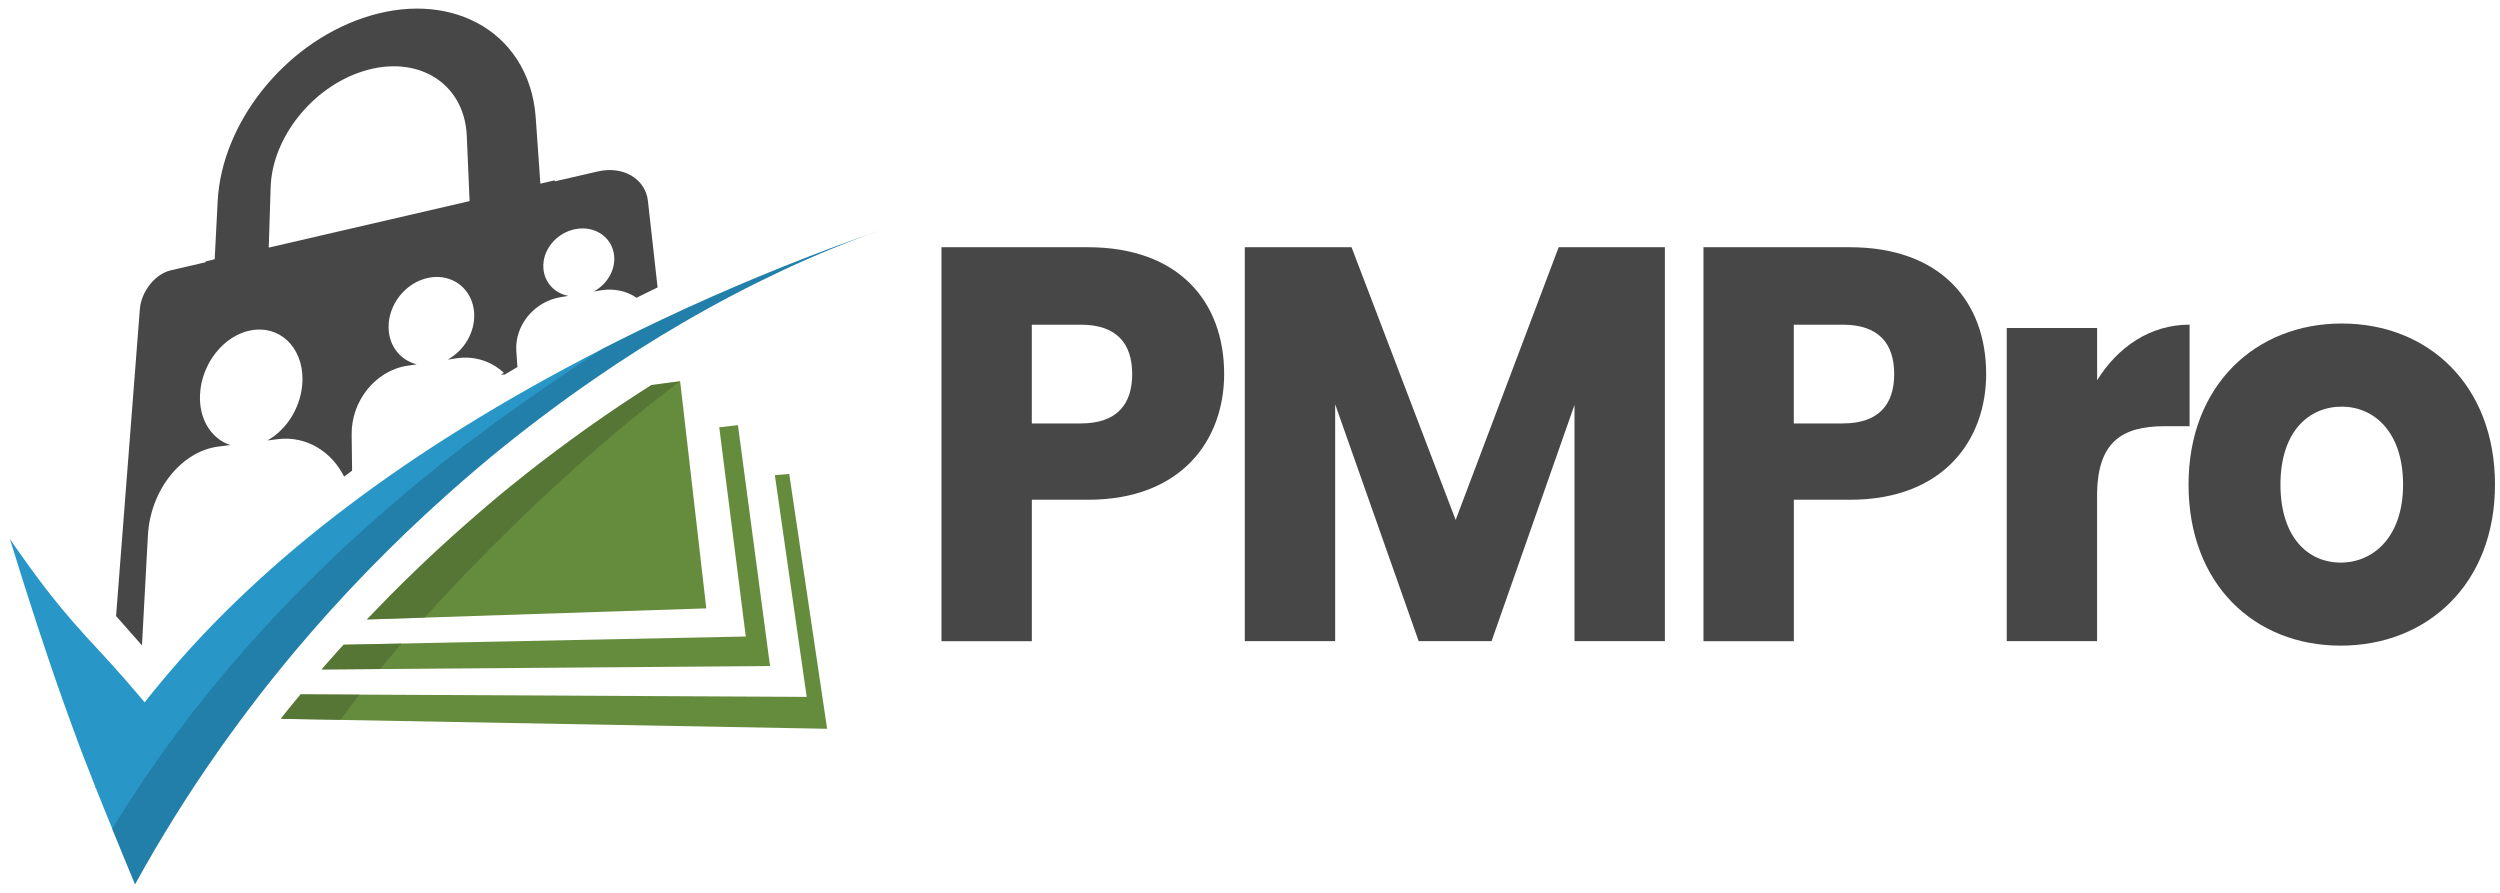
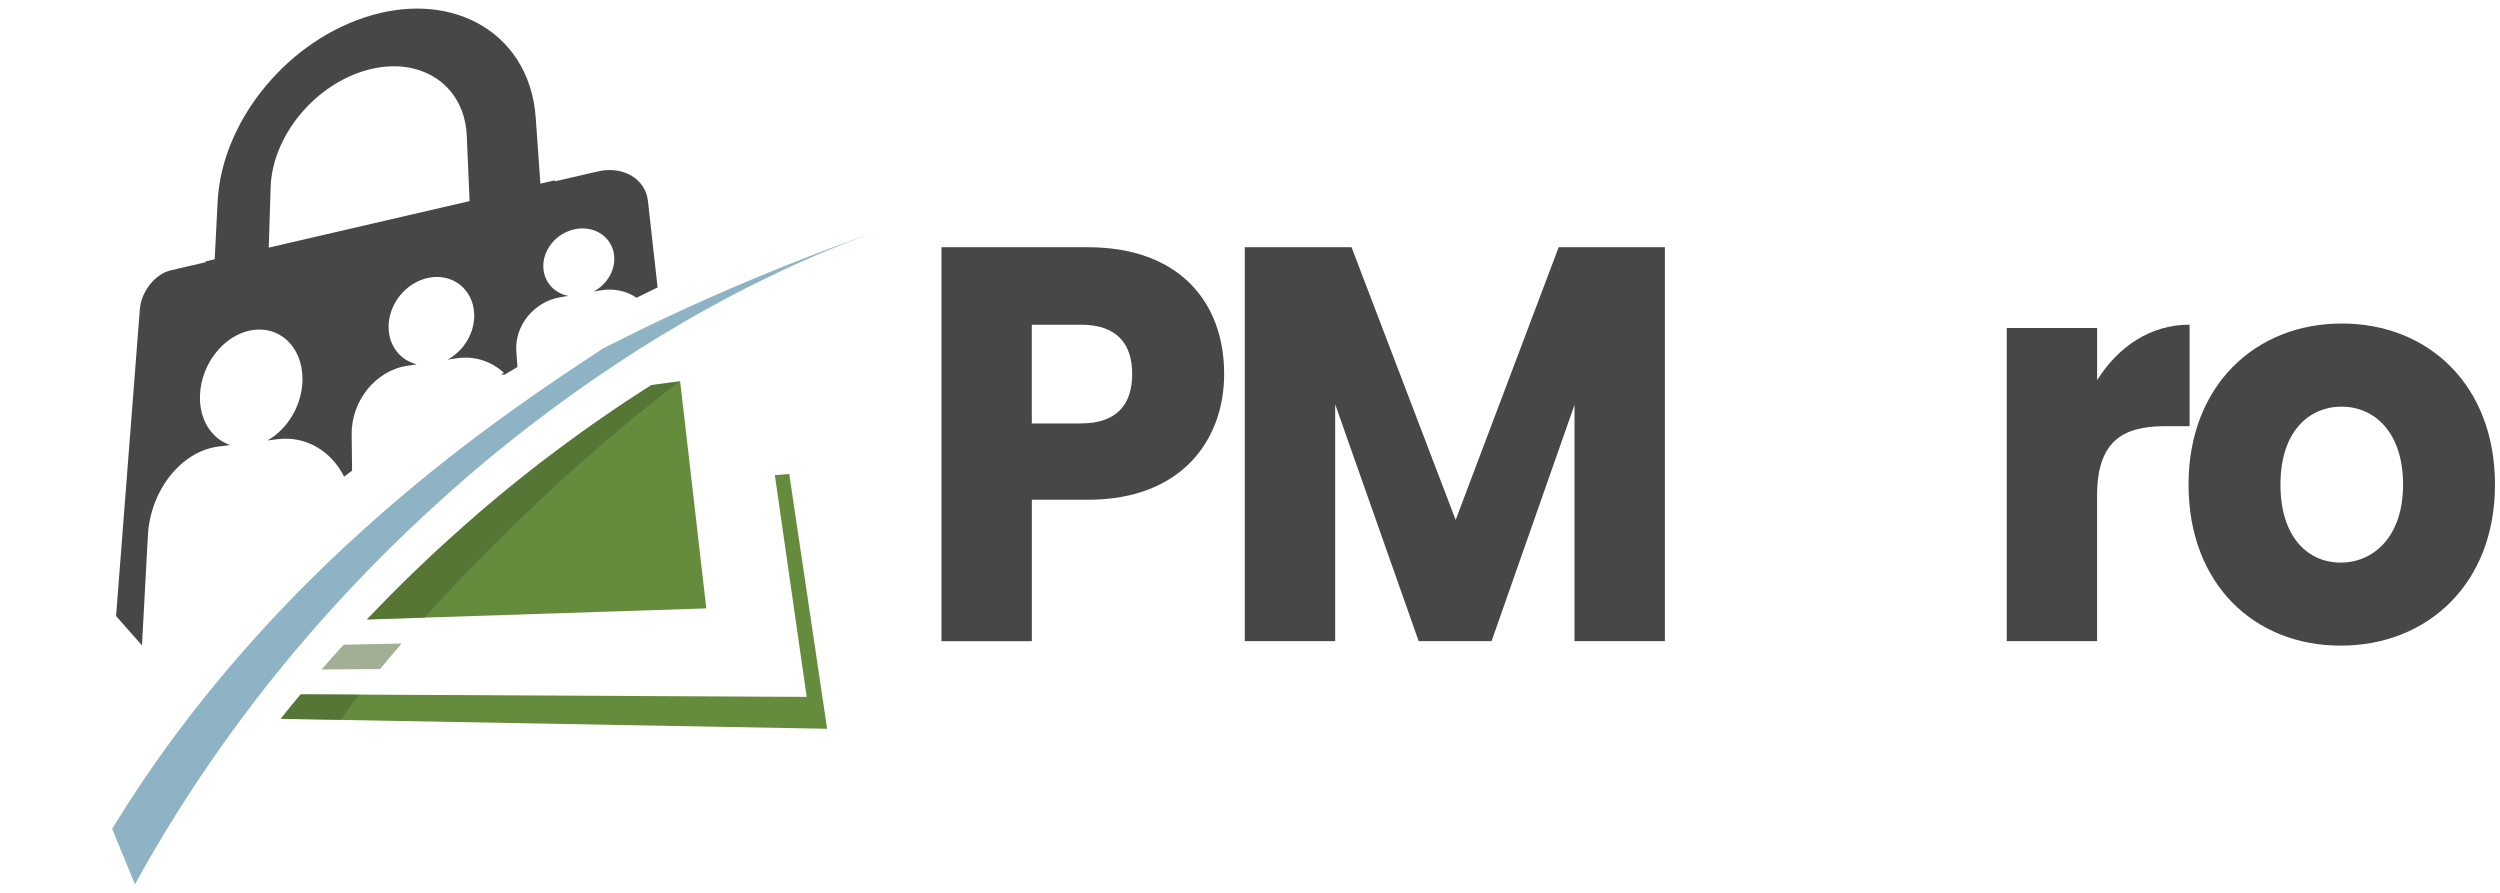
<svg xmlns="http://www.w3.org/2000/svg" xmlns:xlink="http://www.w3.org/1999/xlink" version="1.1" id="Logo" x="0px" y="0px" viewBox="0 0 504 180" style="enable-background:new 0 0 504 180;" xml:space="preserve">
  <style type="text/css">
	.st0{fill:#658C3C;}
	.st1{opacity:0.5;}
	.st2{clip-path:url(#SVGID_00000059989680850082560860000013448197644406049979_);}
	.st3{fill:#465F2C;}
	.st4{fill:#2897C8;}
	.st5{opacity:0.5;fill:#1C698C;}
	.st6{fill:#474748;}
	.st7{display:none;}
	.st8{display:inline;}
	.st9{display:inline;clip-path:url(#SVGID_00000158012333456604416400000016698074512266060203_);fill:#595B5C;}
</style>
  <g id="Icon_00000123418464313799640020000011305938724936054155_">
    <g id="Money_00000013195198133286633920000011568923388457886649_">
-       <path class="st0" d="M156.21,95.79l6.42,44.7l-102.01-0.52c-0.18,0.21-0.36,0.43-0.54,0.64c-0.18,0.21-0.36,0.42-0.53,0.64    c-0.18,0.21-0.35,0.43-0.53,0.64c-0.18,0.22-0.35,0.43-0.53,0.65c-0.16,0.2-0.32,0.4-0.48,0.59c-0.16,0.2-0.32,0.4-0.47,0.59    c-0.16,0.2-0.31,0.4-0.47,0.6c-0.16,0.2-0.31,0.4-0.47,0.6l110.15,2l-7.64-51.38L156.21,95.79z" />
-       <path class="st0" d="M68.15,131.2c-0.37,0.41-0.74,0.83-1.11,1.25c-0.37,0.42-0.74,0.84-1.11,1.26c-0.37,0.42-0.73,0.84-1.1,1.26    l90.41-0.7l-5.77-43.32l-0.7-5.24L145,86.14l5.35,42.18l-81.07,1.65C68.89,130.37,68.52,130.79,68.15,131.2z" />
+       <path class="st0" d="M156.21,95.79l6.42,44.7l-102.01-0.52c-0.18,0.21-0.36,0.43-0.54,0.64c-0.18,0.21-0.36,0.42-0.53,0.64    c-0.18,0.21-0.35,0.43-0.53,0.64c-0.18,0.22-0.35,0.43-0.53,0.65c-0.16,0.2-0.32,0.4-0.48,0.59c-0.16,0.2-0.32,0.4-0.47,0.59    c-0.16,0.2-0.31,0.4-0.47,0.6c-0.16,0.2-0.31,0.4-0.47,0.6l110.15,2l-7.64-51.38L156.21,95.79" />
      <path class="st0" d="M137.11,76.86l-5.79,0.77c-0.6,0.38-1.19,0.76-1.79,1.14c-0.59,0.38-1.18,0.76-1.77,1.15    c-0.59,0.39-1.18,0.77-1.77,1.16c-0.59,0.39-1.17,0.78-1.76,1.18c-0.79,0.53-1.58,1.07-2.36,1.61c-0.78,0.54-1.57,1.08-2.35,1.63    c-0.78,0.55-1.55,1.1-2.33,1.66c-0.77,0.55-1.54,1.12-2.31,1.68c-0.68,0.5-1.35,1-2.03,1.5c-0.67,0.5-1.35,1-2.02,1.51    c-0.67,0.51-1.34,1.02-2.01,1.53c-0.67,0.52-1.33,1.03-1.99,1.55c-0.43,0.34-0.86,0.68-1.29,1.02c-0.43,0.34-0.86,0.68-1.29,1.03    c-0.43,0.34-0.86,0.69-1.28,1.03c-0.43,0.35-0.85,0.69-1.28,1.04c-0.16,0.13-0.32,0.26-0.48,0.4c-0.16,0.13-0.32,0.27-0.48,0.4    c-0.16,0.14-0.32,0.27-0.48,0.4c-0.16,0.14-0.32,0.27-0.48,0.41c-0.54,0.45-1.08,0.9-1.61,1.35c-0.54,0.46-1.07,0.91-1.6,1.37    c-0.53,0.46-1.06,0.92-1.59,1.39c-0.53,0.46-1.06,0.93-1.59,1.39c-1.68,1.48-3.34,2.99-5,4.51c-1.65,1.52-3.28,3.07-4.9,4.63    c-1.62,1.56-3.22,3.14-4.81,4.74c-1.58,1.6-3.15,3.22-4.71,4.85l68.43-2.24l-4.7-40.84L137.11,76.86z" />
      <g id="Money_Shadow_00000137116982621358828230000009532038257537704628_" class="st1">
        <defs>
          <path id="SVGID_1_" class="st1" d="M137.11,76.86l-5.79,0.77c-0.6,0.38-1.19,0.76-1.79,1.14c-0.59,0.38-1.18,0.76-1.77,1.15      c-0.59,0.39-1.18,0.77-1.77,1.16c-0.59,0.39-1.17,0.78-1.76,1.18c-0.79,0.53-1.58,1.07-2.36,1.61      c-0.78,0.54-1.57,1.08-2.35,1.63c-0.78,0.55-1.55,1.1-2.33,1.66c-0.77,0.55-1.54,1.12-2.31,1.68c-0.68,0.5-1.35,1-2.03,1.5      c-0.67,0.5-1.35,1-2.02,1.51c-0.67,0.51-1.34,1.02-2.01,1.53c-0.67,0.52-1.33,1.03-1.99,1.55c-0.43,0.34-0.86,0.68-1.29,1.02      c-0.43,0.34-0.86,0.68-1.29,1.03c-0.43,0.34-0.86,0.69-1.28,1.03c-0.43,0.35-0.85,0.69-1.28,1.04c-0.16,0.13-0.32,0.26-0.48,0.4      c-0.16,0.13-0.32,0.27-0.48,0.4c-0.16,0.14-0.32,0.27-0.48,0.4c-0.16,0.14-0.32,0.27-0.48,0.41c-0.54,0.45-1.08,0.9-1.61,1.35      c-0.54,0.46-1.07,0.91-1.6,1.37c-0.53,0.46-1.06,0.92-1.59,1.39c-0.53,0.46-1.06,0.93-1.59,1.39c-1.68,1.48-3.34,2.99-5,4.51      c-1.65,1.52-3.28,3.07-4.9,4.63c-1.62,1.56-3.22,3.14-4.81,4.74c-1.58,1.6-3.19,3.18-4.71,4.85c-1.23,1.36-2.61,2.68-4.68,5.06      c-1.95,2.25-2.43,2.64-4.44,5.01c-1.22,1.44-2.96,3.48-4.21,4.99c-2.4,2.9-4.02,4.95-4.02,4.95l12.03,0.22      C82.89,125.41,111.68,95.85,137.11,76.86z" />
        </defs>
        <clipPath id="SVGID_00000144300620713599099930000004360366366441365898_">
          <use xlink:href="#SVGID_1_" style="overflow:visible;" />
        </clipPath>
        <g style="clip-path:url(#SVGID_00000144300620713599099930000004360366366441365898_);">
          <path class="st3" d="M156.21,95.79l6.42,44.7l-102.01-0.52c-0.18,0.21-0.36,0.43-0.54,0.64c-0.18,0.21-0.36,0.42-0.53,0.64      c-0.18,0.21-0.35,0.43-0.53,0.64c-0.18,0.22-0.35,0.43-0.53,0.65c-0.16,0.2-0.32,0.4-0.48,0.59c-0.16,0.2-0.32,0.4-0.47,0.59      c-0.16,0.2-0.31,0.4-0.47,0.6c-0.16,0.2-0.31,0.4-0.47,0.6l110.15,2l-7.64-51.38L156.21,95.79z" />
          <path class="st3" d="M68.15,131.2c-0.37,0.41-0.74,0.83-1.11,1.25c-0.37,0.42-0.74,0.84-1.11,1.26      c-0.37,0.42-0.73,0.84-1.1,1.26l90.41-0.7l-5.77-43.32l-0.7-5.24L145,86.14l5.35,42.18l-81.07,1.65      C68.89,130.37,68.52,130.79,68.15,131.2z" />
          <path class="st3" d="M137.11,76.86l-5.79,0.77c-0.6,0.38-1.19,0.76-1.79,1.14c-0.59,0.38-1.18,0.76-1.77,1.15      c-0.59,0.39-1.18,0.77-1.77,1.16c-0.59,0.39-1.17,0.78-1.76,1.18c-0.79,0.53-1.58,1.07-2.36,1.61      c-0.78,0.54-1.57,1.08-2.35,1.63c-0.78,0.55-1.55,1.1-2.33,1.66c-0.77,0.55-1.54,1.12-2.31,1.68c-0.68,0.5-1.35,1-2.03,1.5      c-0.67,0.5-1.35,1-2.02,1.51c-0.67,0.51-1.34,1.02-2.01,1.53c-0.67,0.52-1.33,1.03-1.99,1.55c-0.43,0.34-0.86,0.68-1.29,1.02      c-0.43,0.34-0.86,0.68-1.29,1.03c-0.43,0.34-0.86,0.69-1.28,1.03c-0.43,0.35-0.85,0.69-1.28,1.04c-0.16,0.13-0.32,0.26-0.48,0.4      c-0.16,0.13-0.32,0.27-0.48,0.4c-0.16,0.14-0.32,0.27-0.48,0.4c-0.16,0.14-0.32,0.27-0.48,0.41c-0.54,0.45-1.08,0.9-1.61,1.35      c-0.54,0.46-1.07,0.91-1.6,1.37c-0.53,0.46-1.06,0.92-1.59,1.39c-0.53,0.46-1.06,0.93-1.59,1.39c-1.68,1.48-3.34,2.99-5,4.51      c-1.65,1.52-3.28,3.07-4.9,4.63c-1.62,1.56-3.22,3.14-4.81,4.74c-1.58,1.6-3.15,3.22-4.71,4.85l68.43-2.24l-4.7-40.84      L137.11,76.86z" />
        </g>
      </g>
    </g>
    <g id="Check_00000134230573067553430010000008007350069231741571_">
-       <path class="st4" d="M168.27,49.76c-3.35,1.25-6.72,2.55-10.09,3.9c-3.33,1.33-6.66,2.71-9.99,4.14    c-3.29,1.41-6.57,2.86-9.84,4.35c-0.09,0.04-0.17,0.07-0.25,0.11c-0.08,0.04-0.17,0.08-0.25,0.12c-0.08,0.04-0.17,0.08-0.25,0.12    c-0.09,0.04-0.17,0.08-0.25,0.12c-2.66,1.22-5.3,2.47-7.94,3.75c-2.61,1.27-5.21,2.56-7.79,3.88c-2.56,1.31-5.11,2.64-7.63,4    c-2.51,1.35-4.99,2.71-7.46,4.11c-0.88,0.5-1.76,1-2.63,1.5c-0.87,0.5-1.74,1-2.6,1.51c-0.87,0.51-1.72,1.02-2.58,1.53    c-0.85,0.51-1.71,1.02-2.55,1.54c-0.74,0.45-1.47,0.9-2.2,1.35c-0.73,0.45-1.46,0.9-2.18,1.36c-0.72,0.45-1.45,0.91-2.17,1.37    c-0.72,0.46-1.43,0.92-2.15,1.38c-0.48,0.31-0.95,0.62-1.42,0.93c-0.47,0.31-0.94,0.62-1.42,0.94c-0.47,0.31-0.94,0.62-1.41,0.94    c-0.47,0.31-0.93,0.63-1.4,0.95c-0.16,0.11-0.32,0.22-0.48,0.33c-0.16,0.11-0.32,0.22-0.48,0.33c-0.16,0.11-0.32,0.22-0.48,0.33    c-0.16,0.11-0.32,0.22-0.48,0.33c-0.57,0.4-1.14,0.8-1.71,1.19c-0.56,0.4-1.13,0.8-1.69,1.2c-0.56,0.4-1.12,0.8-1.68,1.21    c-0.56,0.4-1.11,0.81-1.67,1.21c-3.66,2.69-7.23,5.45-10.71,8.28c-3.44,2.81-6.8,5.69-10.04,8.65c-3.22,2.93-6.34,5.95-9.36,9.04    c-3,3.08-5.89,6.24-8.67,9.5c-0.25,0.3-0.5,0.59-0.76,0.89c-0.25,0.29-0.5,0.59-0.75,0.89c-0.25,0.3-0.5,0.6-0.74,0.89    c-0.25,0.3-0.49,0.6-0.74,0.9c-0.19,0.23-0.38,0.46-0.56,0.69c-0.19,0.23-0.37,0.46-0.56,0.69c-0.18,0.23-0.37,0.46-0.55,0.69    c-0.18,0.23-0.36,0.47-0.54,0.7c-0.1-0.12-0.2-0.24-0.3-0.35c-0.1-0.12-0.2-0.23-0.29-0.35c-0.1-0.11-0.19-0.23-0.29-0.34    c-0.1-0.11-0.19-0.22-0.28-0.34c-0.94-1.11-1.82-2.14-2.66-3.09c-0.83-0.94-1.61-1.82-2.35-2.65c-0.74-0.82-1.45-1.6-2.13-2.34    c-0.68-0.74-1.34-1.46-1.99-2.16c-0.17-0.18-0.34-0.36-0.51-0.55c-0.17-0.18-0.33-0.36-0.5-0.54c-0.17-0.18-0.33-0.36-0.5-0.55    c-0.16-0.18-0.33-0.36-0.49-0.55c-0.72-0.79-1.44-1.59-2.17-2.43c-0.73-0.83-1.47-1.71-2.24-2.63c-0.76-0.93-1.56-1.91-2.39-2.97    c-0.83-1.05-1.69-2.19-2.61-3.42c-0.41-0.55-0.84-1.13-1.27-1.73c-0.43-0.6-0.88-1.21-1.33-1.85c-0.45-0.63-0.92-1.29-1.4-1.98    c-0.48-0.68-0.97-1.38-1.47-2.11c0.99,3.2,1.93,6.22,2.84,9.08c0.92,2.91,1.81,5.66,2.66,8.27c0.87,2.66,1.71,5.17,2.53,7.58    c0.83,2.45,1.64,4.79,2.45,7.05c0.19,0.53,0.37,1.05,0.56,1.57c0.19,0.52,0.37,1.04,0.56,1.56c0.19,0.52,0.38,1.03,0.56,1.54    c0.19,0.51,0.38,1.03,0.56,1.54c0.08,0.23,0.17,0.47,0.26,0.7c0.09,0.24,0.18,0.47,0.26,0.71c0.09,0.23,0.17,0.47,0.26,0.71    c0.09,0.24,0.18,0.47,0.26,0.71c0.09,0.24,0.18,0.49,0.27,0.73c0.09,0.25,0.18,0.49,0.28,0.73c0.09,0.24,0.19,0.49,0.28,0.73    c0.09,0.24,0.19,0.49,0.28,0.74c0.07,0.18,0.13,0.35,0.2,0.53c0.07,0.18,0.14,0.35,0.21,0.53c0.07,0.18,0.14,0.35,0.21,0.53    c0.07,0.18,0.14,0.35,0.21,0.53c0.03,0.07,0.06,0.15,0.09,0.23c0.03,0.07,0.06,0.15,0.09,0.22c0.03,0.07,0.06,0.15,0.09,0.23    c0.03,0.08,0.06,0.15,0.09,0.23c0.1,0.24,0.19,0.48,0.28,0.72c0.09,0.24,0.19,0.48,0.28,0.73c0.1,0.24,0.19,0.49,0.29,0.73    c0.1,0.24,0.19,0.49,0.29,0.74l-0.07,0.25l0.15-0.06c0.57,1.44,1.15,2.9,1.76,4.4c0.61,1.51,1.23,3.05,1.89,4.65    c0.66,1.61,1.34,3.27,2.05,5c0.72,1.75,1.47,3.56,2.25,5.46c1.31-2.39,2.66-4.75,4.02-7.08c1.37-2.33,2.76-4.62,4.18-6.89    c1.42-2.27,2.86-4.5,4.33-6.71c1.47-2.21,2.96-4.38,4.48-6.53c0.03-0.04,0.06-0.09,0.09-0.13c0.03-0.04,0.06-0.09,0.09-0.13    c0.03-0.04,0.06-0.09,0.09-0.13c0.03-0.04,0.06-0.09,0.09-0.13c0.29-0.41,0.59-0.82,0.88-1.23c0.3-0.41,0.59-0.82,0.89-1.23    c0.29-0.41,0.59-0.82,0.89-1.22c0.3-0.41,0.6-0.81,0.89-1.22c0.26-0.35,0.51-0.69,0.77-1.04c0.26-0.35,0.52-0.69,0.78-1.03    c0.26-0.34,0.52-0.68,0.78-1.03c0.26-0.34,0.52-0.68,0.78-1.02c0.05-0.06,0.1-0.13,0.14-0.19c0.05-0.06,0.09-0.12,0.14-0.19    c0.05-0.06,0.09-0.12,0.14-0.18c0.05-0.06,0.1-0.12,0.14-0.18c0.31-0.41,0.63-0.81,0.94-1.22c0.32-0.4,0.63-0.81,0.95-1.21    c0.32-0.41,0.64-0.81,0.96-1.21c0.32-0.4,0.64-0.8,0.97-1.2c0.32-0.4,0.65-0.81,0.97-1.2c0.33-0.4,0.65-0.8,0.98-1.2    c0.33-0.4,0.66-0.8,0.99-1.2c0.33-0.4,0.66-0.79,0.99-1.19c2.35-2.79,4.74-5.53,7.16-8.21c2.44-2.69,4.91-5.33,7.43-7.92    c2.52-2.6,5.08-5.14,7.68-7.63c2.61-2.5,5.26-4.95,7.93-7.35c0.52-0.46,1.03-0.92,1.55-1.38c0.52-0.46,1.04-0.91,1.56-1.37    c0.52-0.45,1.04-0.91,1.57-1.36c0.52-0.45,1.05-0.9,1.57-1.34c0.16-0.13,0.32-0.27,0.47-0.4c0.16-0.13,0.31-0.27,0.47-0.4    c0.16-0.13,0.31-0.27,0.47-0.4c0.15-0.14,0.31-0.27,0.47-0.39c0.41-0.35,0.83-0.69,1.25-1.04c0.42-0.34,0.83-0.68,1.25-1.02    c0.42-0.34,0.84-0.68,1.26-1.02c0.42-0.34,0.84-0.68,1.26-1.01c0.65-0.52,1.3-1.03,1.95-1.54c0.65-0.51,1.31-1.02,1.96-1.52    c0.66-0.5,1.31-1,1.97-1.5c0.66-0.5,1.32-0.99,1.98-1.49c0.75-0.56,1.5-1.11,2.26-1.67c0.76-0.55,1.51-1.1,2.27-1.64    c0.76-0.54,1.52-1.08,2.29-1.62c0.76-0.54,1.53-1.07,2.3-1.6c1.45-1,2.91-1.98,4.36-2.95c1.47-0.97,2.94-1.92,4.41-2.86    c1.48-0.94,2.97-1.87,4.45-2.77c1.5-0.91,3-1.8,4.51-2.68c3.31-1.93,6.64-3.77,9.97-5.52c3.37-1.77,6.76-3.45,10.14-5.04    c3.42-1.6,6.85-3.1,10.28-4.5c3.47-1.41,6.93-2.72,10.38-3.91C175.04,47.29,171.66,48.5,168.27,49.76z" />
      <path class="st5" d="M24.96,172.81c0,0,1.47,3.56,2.25,5.46c1.31-2.39,2.66-4.75,4.02-7.08c1.37-2.33,2.76-4.62,4.18-6.89    c1.42-2.27,2.86-4.5,4.33-6.71c1.47-2.21,2.96-4.38,4.48-6.53c0.03-0.04,0.06-0.09,0.09-0.13c0.03-0.04,0.06-0.09,0.09-0.13    c0.03-0.04,0.06-0.09,0.09-0.13c0.03-0.04,0.06-0.09,0.09-0.13c0.29-0.41,0.59-0.82,0.88-1.23c0.3-0.41,0.59-0.82,0.89-1.23    c0.29-0.41,0.59-0.82,0.89-1.22c0.3-0.41,0.6-0.81,0.89-1.22c0.26-0.35,0.51-0.69,0.77-1.04c0.26-0.35,0.52-0.69,0.78-1.03    c0.26-0.34,0.52-0.68,0.78-1.03c0.26-0.34,0.52-0.68,0.78-1.02c0.05-0.06,0.1-0.13,0.14-0.19c0.05-0.06,0.09-0.12,0.14-0.19    c0.05-0.06,0.09-0.12,0.14-0.18c0.05-0.06,0.1-0.12,0.14-0.18c0.31-0.41,0.63-0.81,0.94-1.22c0.32-0.4,0.63-0.81,0.95-1.21    c0.32-0.41,0.64-0.81,0.96-1.21c0.32-0.4,0.64-0.8,0.97-1.2c0.32-0.4,0.65-0.81,0.97-1.2c0.33-0.4,0.65-0.8,0.98-1.2    c0.33-0.4,0.66-0.8,0.99-1.2c0.33-0.4,0.66-0.79,0.99-1.19c2.35-2.79,4.74-5.53,7.16-8.21c2.44-2.69,4.91-5.33,7.43-7.92    c2.52-2.6,5.08-5.14,7.68-7.63c2.61-2.5,5.26-4.95,7.93-7.35c0.52-0.46,1.03-0.92,1.55-1.38c0.52-0.46,1.04-0.91,1.56-1.37    c0.52-0.45,1.04-0.91,1.57-1.36c0.52-0.45,1.05-0.9,1.57-1.34c0.16-0.13,0.32-0.27,0.47-0.4c0.16-0.13,0.31-0.27,0.47-0.4    c0.16-0.13,0.31-0.27,0.47-0.4c0.15-0.14,0.31-0.27,0.47-0.39c0.41-0.35,0.83-0.69,1.25-1.04c0.42-0.34,0.83-0.68,1.25-1.02    c0.42-0.34,0.84-0.68,1.26-1.02c0.42-0.34,0.84-0.68,1.26-1.01c0.65-0.52,1.3-1.03,1.95-1.54c0.65-0.51,1.31-1.02,1.96-1.52    c0.66-0.5,1.31-1,1.97-1.5c0.66-0.5,1.32-0.99,1.98-1.49c0.75-0.56,1.5-1.11,2.26-1.67c0.76-0.55,1.51-1.1,2.27-1.64    c0.76-0.54,1.52-1.08,2.29-1.62c0.76-0.54,1.53-1.07,2.3-1.6c1.45-1,2.91-1.98,4.36-2.95c1.47-0.97,2.94-1.92,4.41-2.86    c1.48-0.94,2.97-1.87,4.45-2.77c1.5-0.91,3-1.8,4.51-2.68c3.31-1.93,6.64-3.77,9.97-5.52c3.37-1.77,6.76-3.45,10.14-5.04    c3.42-1.6,6.85-3.1,10.28-4.5c3.47-1.41,6.93-2.72,10.38-3.91c-3.36,1.16-6.74,2.37-10.13,3.64c-3.35,1.25-6.72,2.55-10.09,3.9    c-3.33,1.33-6.66,2.71-9.99,4.14c-3.29,1.41-6.57,2.86-9.84,4.35c-0.09,0.04-0.17,0.07-0.25,0.11c-0.08,0.04-0.17,0.08-0.25,0.12    c-0.08,0.04-0.17,0.08-0.25,0.12c-0.09,0.04-0.17,0.08-0.25,0.12c-2.66,1.22-5.3,2.47-7.94,3.75c-2.61,1.27-7.79,3.88-7.79,3.88    c-19.12,12.6-66.36,43.3-98.99,96.87L24.96,172.81z" />
    </g>
    <g id="Lock_00000003799636880403159050000004850291146837857437_">
      <path class="st6" d="M130.62,40.5c-0.12-1.13-0.51-2.14-1.09-3c-0.58-0.86-1.36-1.57-2.28-2.11c-0.91-0.53-1.97-0.88-3.1-1.03    c-1.13-0.15-2.34-0.09-3.58,0.19l-8.71,2.01l-0.01-0.21l-2.91,0.68l-0.94-13.33c-0.32-4.52-1.65-8.45-3.75-11.7    c-2.05-3.17-4.82-5.67-8.09-7.4c-3.19-1.69-6.84-2.66-10.77-2.84c-3.83-0.17-7.92,0.42-12.11,1.83c-4.1,1.38-7.95,3.44-11.41,5.96    c-3.42,2.49-6.48,5.47-9.07,8.74c-2.58,3.26-4.7,6.85-6.23,10.6c-1.54,3.76-2.49,7.72-2.69,11.69l-0.6,11.69l-1.81,0.42    l-0.01,0.18l-7,1.62c-0.8,0.18-1.58,0.55-2.3,1.04c-0.71,0.49-1.37,1.11-1.93,1.82c-0.56,0.71-1.03,1.51-1.39,2.35    c-0.35,0.85-0.58,1.75-0.65,2.66l-4.79,61.84l5.22,5.91l1.2-22.19c0.12-2.29,0.61-4.49,1.38-6.52c0.77-2.02,1.83-3.88,3.1-5.48    c1.27-1.6,2.77-2.96,4.41-3.97c1.65-1.02,3.47-1.69,5.37-1.93l2.35-0.3c-0.96-0.31-1.83-0.79-2.6-1.42    c-0.77-0.62-1.43-1.39-1.97-2.26c-0.54-0.87-0.94-1.86-1.21-2.94c-0.26-1.07-0.38-2.23-0.33-3.46c0.06-1.58,0.39-3.12,0.94-4.56    c0.54-1.43,1.3-2.77,2.23-3.94c0.92-1.17,2.01-2.18,3.21-2.96c1.21-0.78,2.53-1.34,3.92-1.59c0,0,0,0,0.01,0c0,0,0,0,0.01,0    c0,0,0,0,0.01,0c0,0,0,0,0.01,0c1.4-0.26,2.74-0.18,3.96,0.17c1.23,0.36,2.35,1,3.29,1.88c0.95,0.89,1.72,2.02,2.25,3.34    c0.54,1.33,0.83,2.84,0.82,4.5c-0.01,1.29-0.2,2.56-0.54,3.77c-0.34,1.22-0.85,2.39-1.47,3.47c-0.63,1.08-1.39,2.07-2.24,2.92    c-0.85,0.86-1.8,1.59-2.82,2.16l2.07-0.26c1.43-0.18,2.83-0.12,4.15,0.16c1.34,0.28,2.61,0.77,3.78,1.46    c1.18,0.69,2.27,1.58,3.22,2.63c0.87,0.96,1.61,2.08,2.25,3.3c0.54-0.41,1.07-0.82,1.6-1.21l-0.09-7.29    c-0.02-1.7,0.28-3.36,0.82-4.89c0.55-1.53,1.35-2.95,2.35-4.2c1-1.24,2.21-2.3,3.55-3.12c1.36-0.82,2.86-1.39,4.46-1.63l1.96-0.3    c-0.82-0.2-1.58-0.53-2.27-0.97c-0.68-0.44-1.28-0.98-1.78-1.62c-0.5-0.64-0.9-1.36-1.18-2.16c-0.28-0.8-0.44-1.67-0.46-2.59    c-0.03-1.19,0.17-2.36,0.57-3.46c0.39-1.1,0.97-2.13,1.7-3.04c0.73-0.91,1.61-1.7,2.59-2.32c0.99-0.62,2.09-1.07,3.26-1.3    c1.18-0.23,2.31-0.2,3.36,0.04c1.06,0.24,2.02,0.7,2.85,1.34c0.83,0.64,1.53,1.47,2.03,2.44c0.51,0.98,0.82,2.1,0.89,3.34    c0.05,0.96-0.05,1.91-0.28,2.82c-0.23,0.91-0.6,1.8-1.07,2.61c-0.47,0.82-1.06,1.57-1.73,2.23c-0.67,0.66-1.43,1.23-2.25,1.69    l1.72-0.26c0.91-0.14,1.81-0.17,2.68-0.11c0.87,0.07,1.72,0.23,2.54,0.48c0.81,0.26,1.59,0.6,2.33,1.03    c0.74,0.43,1.42,0.94,2.05,1.53c-0.19,0.11-0.38,0.23-0.57,0.34c0.24,0.01,0.48,0.01,0.72,0.02c0.88-0.52,1.72-1.02,2.58-1.53    l-0.22-3.24c-0.09-1.29,0.1-2.55,0.5-3.74c0.4-1.18,1.02-2.29,1.82-3.27c0.8-0.97,1.77-1.82,2.87-2.47    c1.1-0.66,2.35-1.13,3.68-1.36l1.63-0.27c-0.69-0.13-1.34-0.36-1.93-0.68c-0.59-0.32-1.11-0.73-1.55-1.21    c-0.44-0.48-0.8-1.03-1.07-1.64c-0.27-0.61-0.43-1.27-0.49-1.98c-0.07-0.92,0.05-1.83,0.34-2.69c0.29-0.86,0.74-1.66,1.32-2.38    c0.58-0.72,1.29-1.34,2.1-1.83c0.81-0.5,1.72-0.86,2.69-1.05c0.97-0.19,1.92-0.18,2.81-0.01c0.89,0.17,1.7,0.52,2.41,1    c0.71,0.48,1.31,1.11,1.76,1.85c0.45,0.74,0.74,1.6,0.83,2.54c0.07,0.73,0.02,1.45-0.15,2.15c-0.16,0.7-0.43,1.37-0.8,2    c-0.37,0.63-0.82,1.21-1.36,1.73c-0.53,0.52-1.14,0.97-1.8,1.33l1.39-0.24c0.82-0.14,1.61-0.18,2.39-0.13    c0.78,0.05,1.53,0.18,2.25,0.39c0.72,0.22,1.4,0.51,2.03,0.87c0.2,0.11,0.38,0.24,0.56,0.37c0.01,0,0.02-0.01,0.03-0.02    c0.27-0.14,0.55-0.28,0.83-0.41c0.57-0.28,1.15-0.56,1.71-0.84c0.56-0.28,1.12-0.55,1.68-0.82L130.62,40.5z M54.18,49.92    l0.38-12.16c0.08-2.53,0.65-5.06,1.62-7.46c0.96-2.4,2.32-4.71,3.98-6.79c1.67-2.09,3.64-3.98,5.84-5.54    c2.22-1.58,4.68-2.83,7.28-3.64c2.64-0.82,5.2-1.1,7.57-0.91c2.4,0.2,4.61,0.89,6.52,2.02c1.93,1.15,3.54,2.75,4.71,4.74    c1.18,2.02,1.9,4.44,2.02,7.17l0.57,13.19L54.18,49.92z" />
      <g class="st7">
        <defs>
          <path id="SVGID_00000030451242731065059600000000496748466309215367_" d="M132.55,57.96l9.83,64.7l-113.76,7.45l-5.22-5.91      l1.88-24.3C43.55,89.42,64.3,78.73,86.61,68.48c15.45-7.1,30.56-13.48,44.99-19.08L132.55,57.96z" />
        </defs>
        <clipPath id="SVGID_00000140012472094128067170000007985786177495027345_" class="st8">
          <use xlink:href="#SVGID_00000030451242731065059600000000496748466309215367_" style="overflow:visible;" />
        </clipPath>
        <path style="display:inline;clip-path:url(#SVGID_00000140012472094128067170000007985786177495027345_);fill:#595B5C;" d="     M130.62,40.5c-0.12-1.13-0.51-2.14-1.09-3c-0.58-0.86-1.36-1.57-2.28-2.11c-0.91-0.53-1.97-0.88-3.1-1.03     c-1.13-0.15-2.34-0.09-3.58,0.19l-8.71,2.01l-0.01-0.21l-2.91,0.68l-0.94-13.33c-0.32-4.52-1.65-8.45-3.75-11.7     c-2.05-3.17-4.82-5.67-8.09-7.4c-3.19-1.69-6.84-2.66-10.77-2.84c-3.83-0.17-7.92,0.42-12.11,1.83     c-4.1,1.38-7.95,3.44-11.41,5.96c-3.42,2.49-6.48,5.47-9.07,8.74c-2.58,3.26-4.7,6.85-6.23,10.6c-1.54,3.76-2.49,7.72-2.69,11.69     l-0.6,11.69l-1.81,0.42l-0.01,0.18l-7,1.62c-0.8,0.18-1.58,0.55-2.3,1.04c-0.71,0.49-1.37,1.11-1.93,1.82     c-0.56,0.71-1.03,1.51-1.39,2.35c-0.35,0.85-0.58,1.75-0.65,2.66l-4.79,61.84l5.22,5.91l1.2-22.19c0.12-2.29,0.61-4.49,1.38-6.52     c0.77-2.02,1.83-3.88,3.1-5.48c1.27-1.6,2.77-2.96,4.41-3.97c1.65-1.02,3.47-1.69,5.37-1.93l2.35-0.3     c-0.96-0.31-1.83-0.79-2.6-1.42c-0.77-0.62-1.43-1.39-1.97-2.26c-0.54-0.87-0.94-1.86-1.21-2.94c-0.26-1.07-0.38-2.23-0.33-3.46     c0.06-1.58,0.39-3.12,0.94-4.56c0.54-1.43,1.3-2.77,2.23-3.94c0.92-1.17,2.01-2.18,3.21-2.96c1.21-0.78,2.53-1.34,3.92-1.59     c0,0,0,0,0.01,0c0,0,0,0,0.01,0c0,0,0,0,0.01,0c0,0,0,0,0.01,0c1.4-0.26,2.74-0.18,3.96,0.17c1.23,0.36,2.35,1,3.29,1.88     c0.95,0.89,1.72,2.02,2.25,3.34c0.54,1.33,0.83,2.84,0.82,4.5c-0.01,1.29-0.2,2.56-0.54,3.77c-0.34,1.22-0.85,2.39-1.47,3.47     c-0.63,1.08-1.39,2.07-2.24,2.92c-0.85,0.86-1.8,1.59-2.82,2.16l2.07-0.26c1.43-0.18,2.83-0.12,4.15,0.16     c1.34,0.28,2.61,0.77,3.78,1.46c1.18,0.69,2.27,1.58,3.22,2.63c0.87,0.96,1.61,2.08,2.25,3.3c0.54-0.41,1.07-0.82,1.6-1.21     l-0.09-7.29c-0.02-1.7,0.28-3.36,0.82-4.89c0.55-1.53,1.35-2.95,2.35-4.2c1-1.24,2.21-2.3,3.55-3.12     c1.36-0.82,2.86-1.39,4.46-1.63l1.96-0.3c-0.82-0.2-1.58-0.53-2.27-0.97c-0.68-0.44-1.28-0.98-1.78-1.62     c-0.5-0.64-0.9-1.36-1.18-2.16c-0.28-0.8-0.44-1.67-0.46-2.59c-0.03-1.19,0.17-2.36,0.57-3.46c0.39-1.1,0.97-2.13,1.7-3.04     c0.73-0.91,1.61-1.7,2.59-2.32c0.99-0.62,2.09-1.07,3.26-1.3c1.18-0.23,2.31-0.2,3.36,0.04c1.06,0.24,2.02,0.7,2.85,1.34     c0.83,0.64,1.53,1.47,2.03,2.44c0.51,0.98,0.82,2.1,0.89,3.34c0.05,0.96-0.05,1.91-0.28,2.82c-0.23,0.91-0.6,1.8-1.07,2.61     c-0.47,0.82-1.06,1.57-1.73,2.23c-0.67,0.66-1.43,1.23-2.25,1.69l1.72-0.26c0.91-0.14,1.81-0.17,2.68-0.11     c0.87,0.07,1.72,0.23,2.54,0.48c0.81,0.26,1.59,0.6,2.33,1.03c0.74,0.43,1.42,0.94,2.05,1.53c-0.19,0.11-0.38,0.23-0.57,0.34     c0.24,0.01,0.48,0.01,0.72,0.02c0.88-0.52,1.72-1.02,2.58-1.53l-0.22-3.24c-0.09-1.29,0.1-2.55,0.5-3.74     c0.4-1.18,1.02-2.29,1.82-3.27c0.8-0.97,1.77-1.82,2.87-2.47c1.1-0.66,2.35-1.13,3.68-1.36l1.63-0.27     c-0.69-0.13-1.34-0.36-1.93-0.68c-0.59-0.32-1.11-0.73-1.55-1.21c-0.44-0.48-0.8-1.03-1.07-1.64c-0.27-0.61-0.43-1.27-0.49-1.98     c-0.07-0.92,0.05-1.83,0.34-2.69c0.29-0.86,0.74-1.66,1.32-2.38c0.58-0.72,1.29-1.34,2.1-1.83c0.81-0.5,1.72-0.86,2.69-1.05     c0.97-0.19,1.92-0.18,2.81-0.01c0.89,0.17,1.7,0.52,2.41,1c0.71,0.48,1.31,1.11,1.76,1.85c0.45,0.74,0.74,1.6,0.83,2.54     c0.07,0.73,0.02,1.45-0.15,2.15c-0.16,0.7-0.43,1.37-0.8,2c-0.37,0.63-0.82,1.21-1.36,1.73c-0.53,0.52-1.14,0.97-1.8,1.33     l1.39-0.24c0.82-0.14,1.61-0.18,2.39-0.13c0.78,0.05,1.53,0.18,2.25,0.39c0.72,0.22,1.4,0.51,2.03,0.87     c0.2,0.11,0.38,0.24,0.56,0.37c0.01,0,0.02-0.01,0.03-0.02c0.27-0.14,0.55-0.28,0.83-0.41c0.57-0.28,1.15-0.56,1.71-0.84     c0.56-0.28,1.12-0.55,1.68-0.82L130.62,40.5z M54.18,49.92l0.38-12.16c0.08-2.53,0.65-5.06,1.62-7.46     c0.96-2.4,2.32-4.71,3.98-6.79c1.67-2.09,3.64-3.98,5.84-5.54c2.22-1.58,4.68-2.83,7.28-3.64c2.64-0.82,5.2-1.1,7.57-0.91     c2.4,0.2,4.61,0.89,6.52,2.02c1.93,1.15,3.54,2.75,4.71,4.74c1.18,2.02,1.9,4.44,2.02,7.17l0.57,13.19L54.18,49.92z" />
      </g>
    </g>
  </g>
  <g id="Text">
    <path class="st6" d="M219.31,100.75h-11.29v28.51H189.8V49.84h29.51c18.32,0,27.48,10.97,27.48,25.56   C246.79,88.53,238.38,100.75,219.31,100.75z M217.92,85.36c7.24,0,10.33-3.85,10.33-9.95c0-6.11-3.09-9.95-10.33-9.95h-9.91v19.91   H217.92z" />
    <path class="st6" d="M250.95,49.84h21.52l20.99,54.98l20.77-54.98h21.41v79.41h-18.22V81.63l-16.72,47.62H286l-16.83-47.74v47.74   h-18.22V49.84z" />
-     <path class="st6" d="M372.93,100.75h-11.29v28.51h-18.22V49.84h29.51c18.32,0,27.48,10.97,27.48,25.56   C400.41,88.53,392,100.75,372.93,100.75z M371.54,85.36c7.24,0,10.33-3.85,10.33-9.95c0-6.11-3.09-9.95-10.33-9.95h-9.91v19.91   H371.54z" />
    <path class="st6" d="M422.78,129.25h-18.22V66.13h18.22v10.52c4.16-6.67,10.65-11.2,18.64-11.2v20.47h-5.01   c-8.63,0-13.64,3.17-13.64,14.03V129.25z" />
    <path class="st6" d="M471.89,130.16c-17.47,0-30.68-12.44-30.68-32.47c0-20.02,13.53-32.47,30.89-32.47   c17.47,0,30.89,12.44,30.89,32.47C503,117.71,489.36,130.16,471.89,130.16z M471.89,113.42c6.5,0,12.57-5.09,12.57-15.72   c0-10.75-5.97-15.72-12.36-15.72c-6.61,0-12.36,4.98-12.36,15.72C459.75,108.33,465.29,113.42,471.89,113.42z" />
  </g>
</svg>